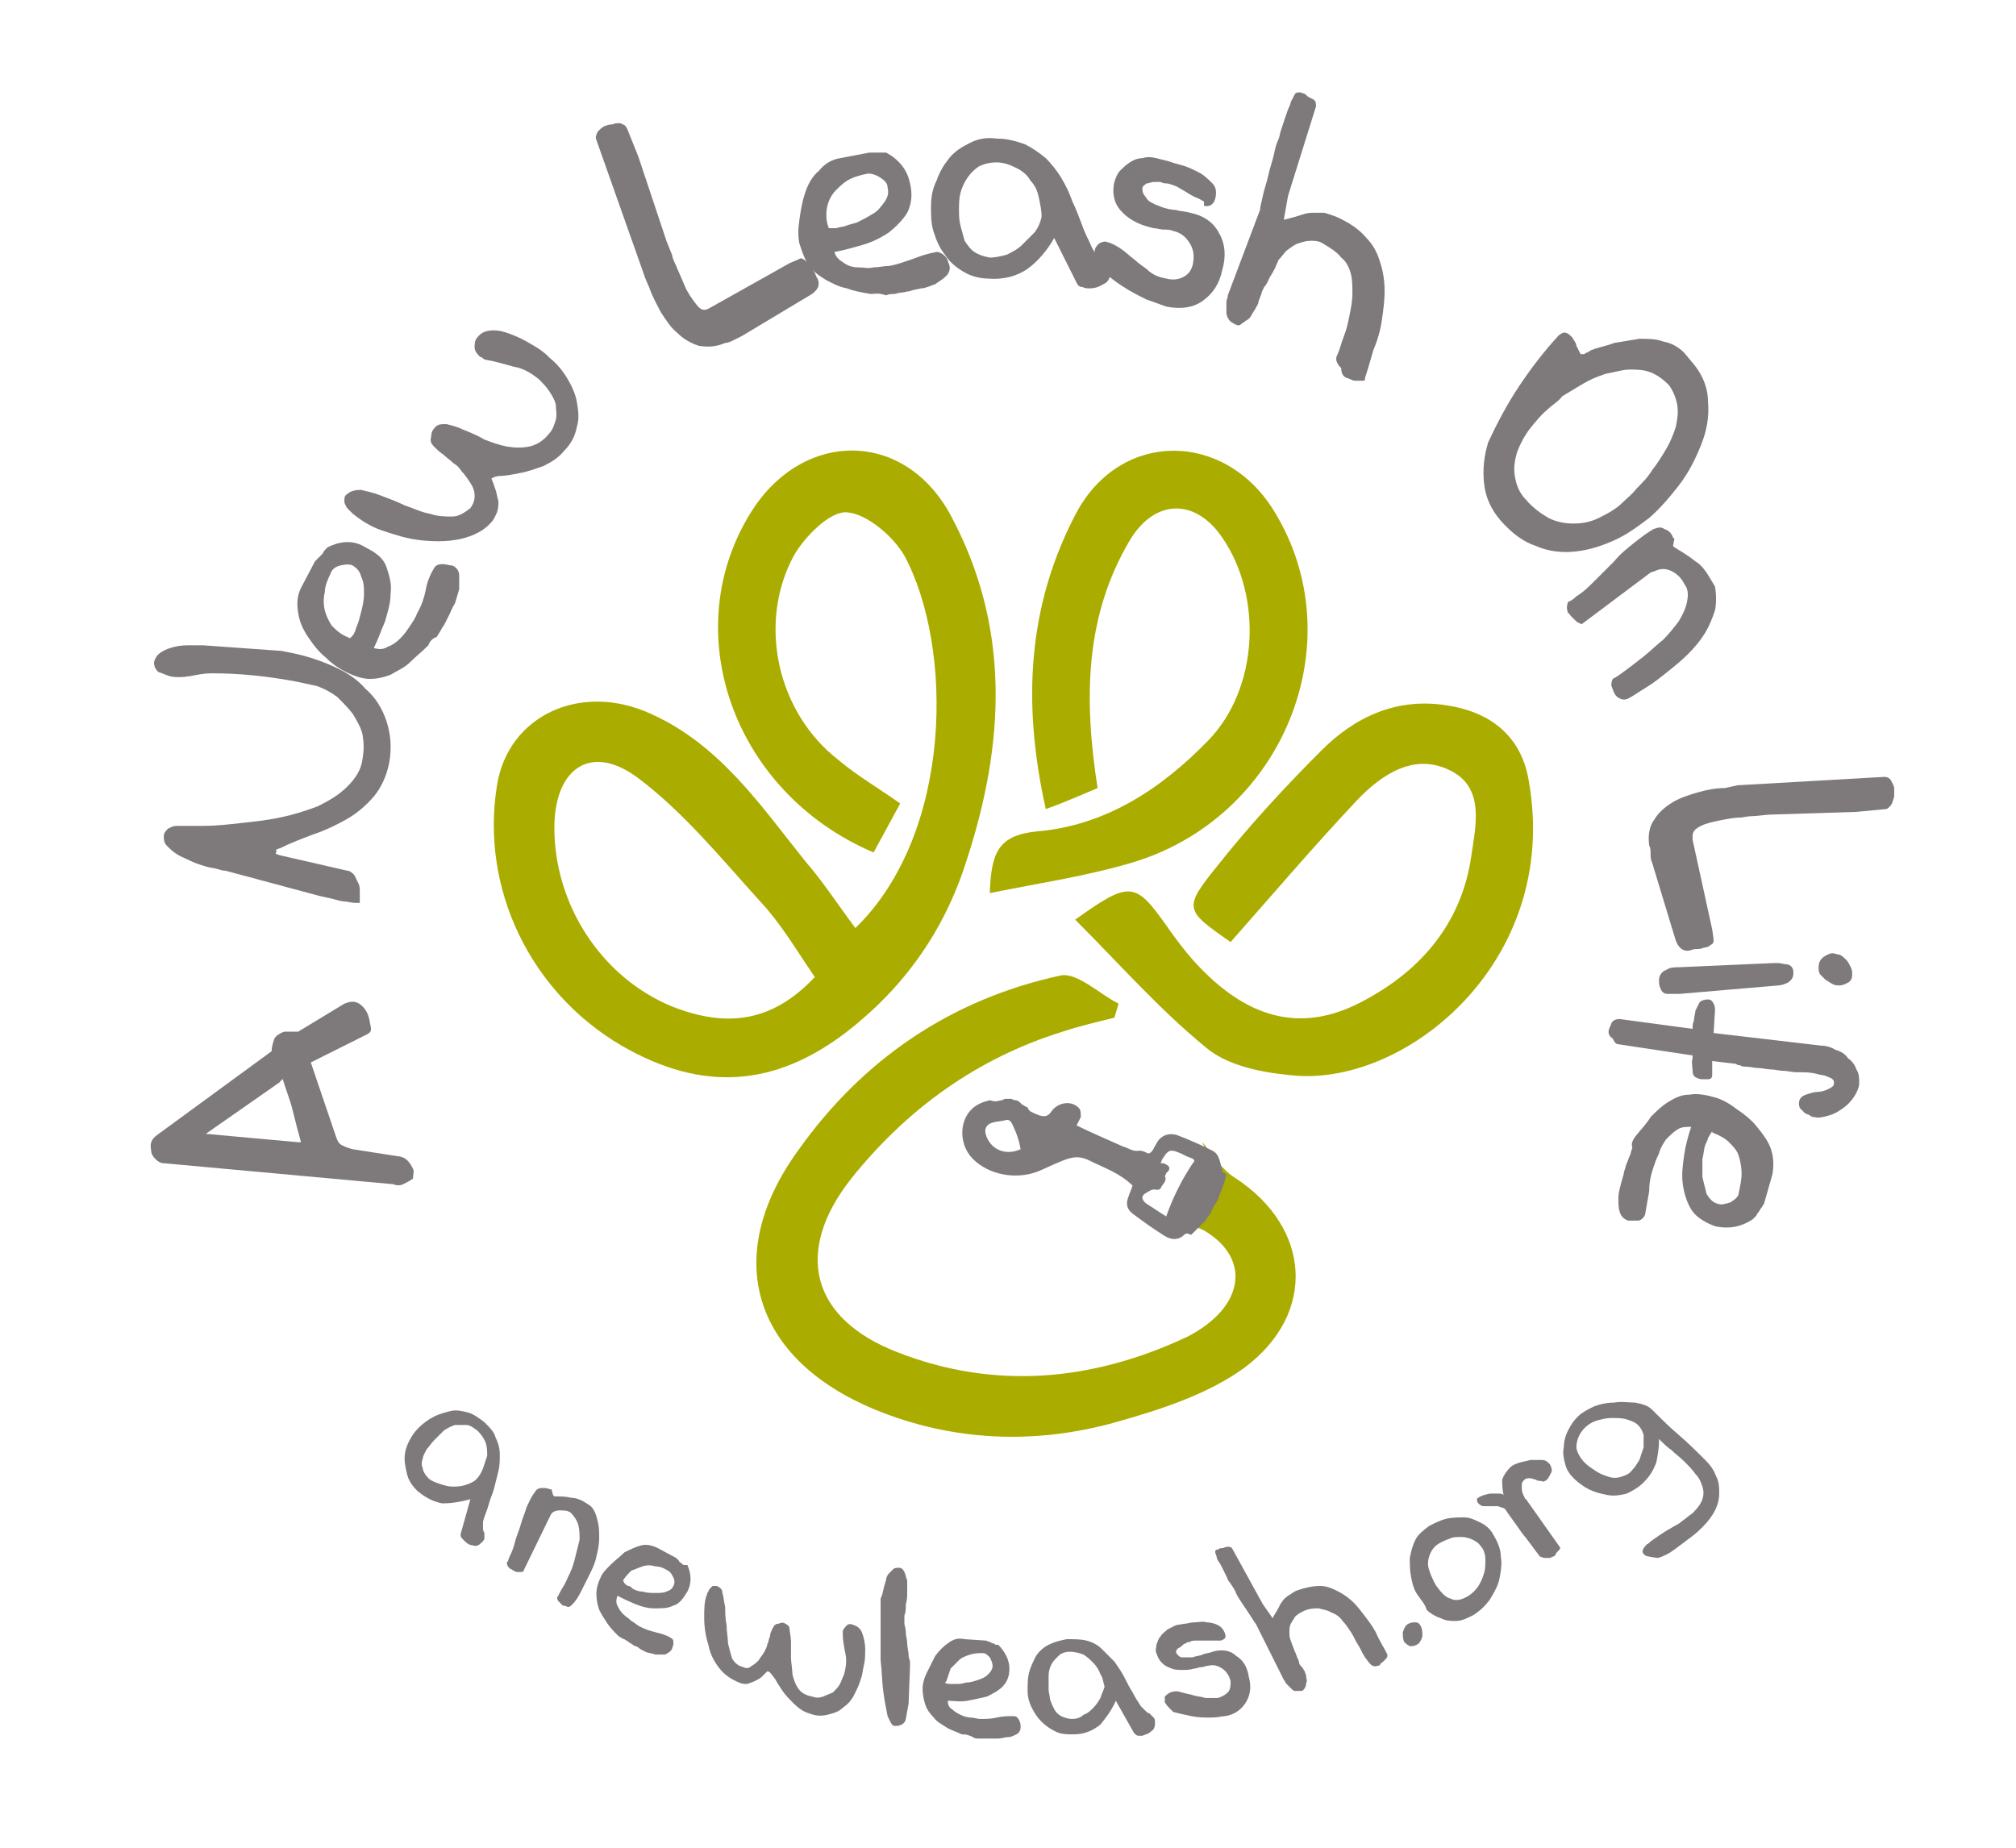
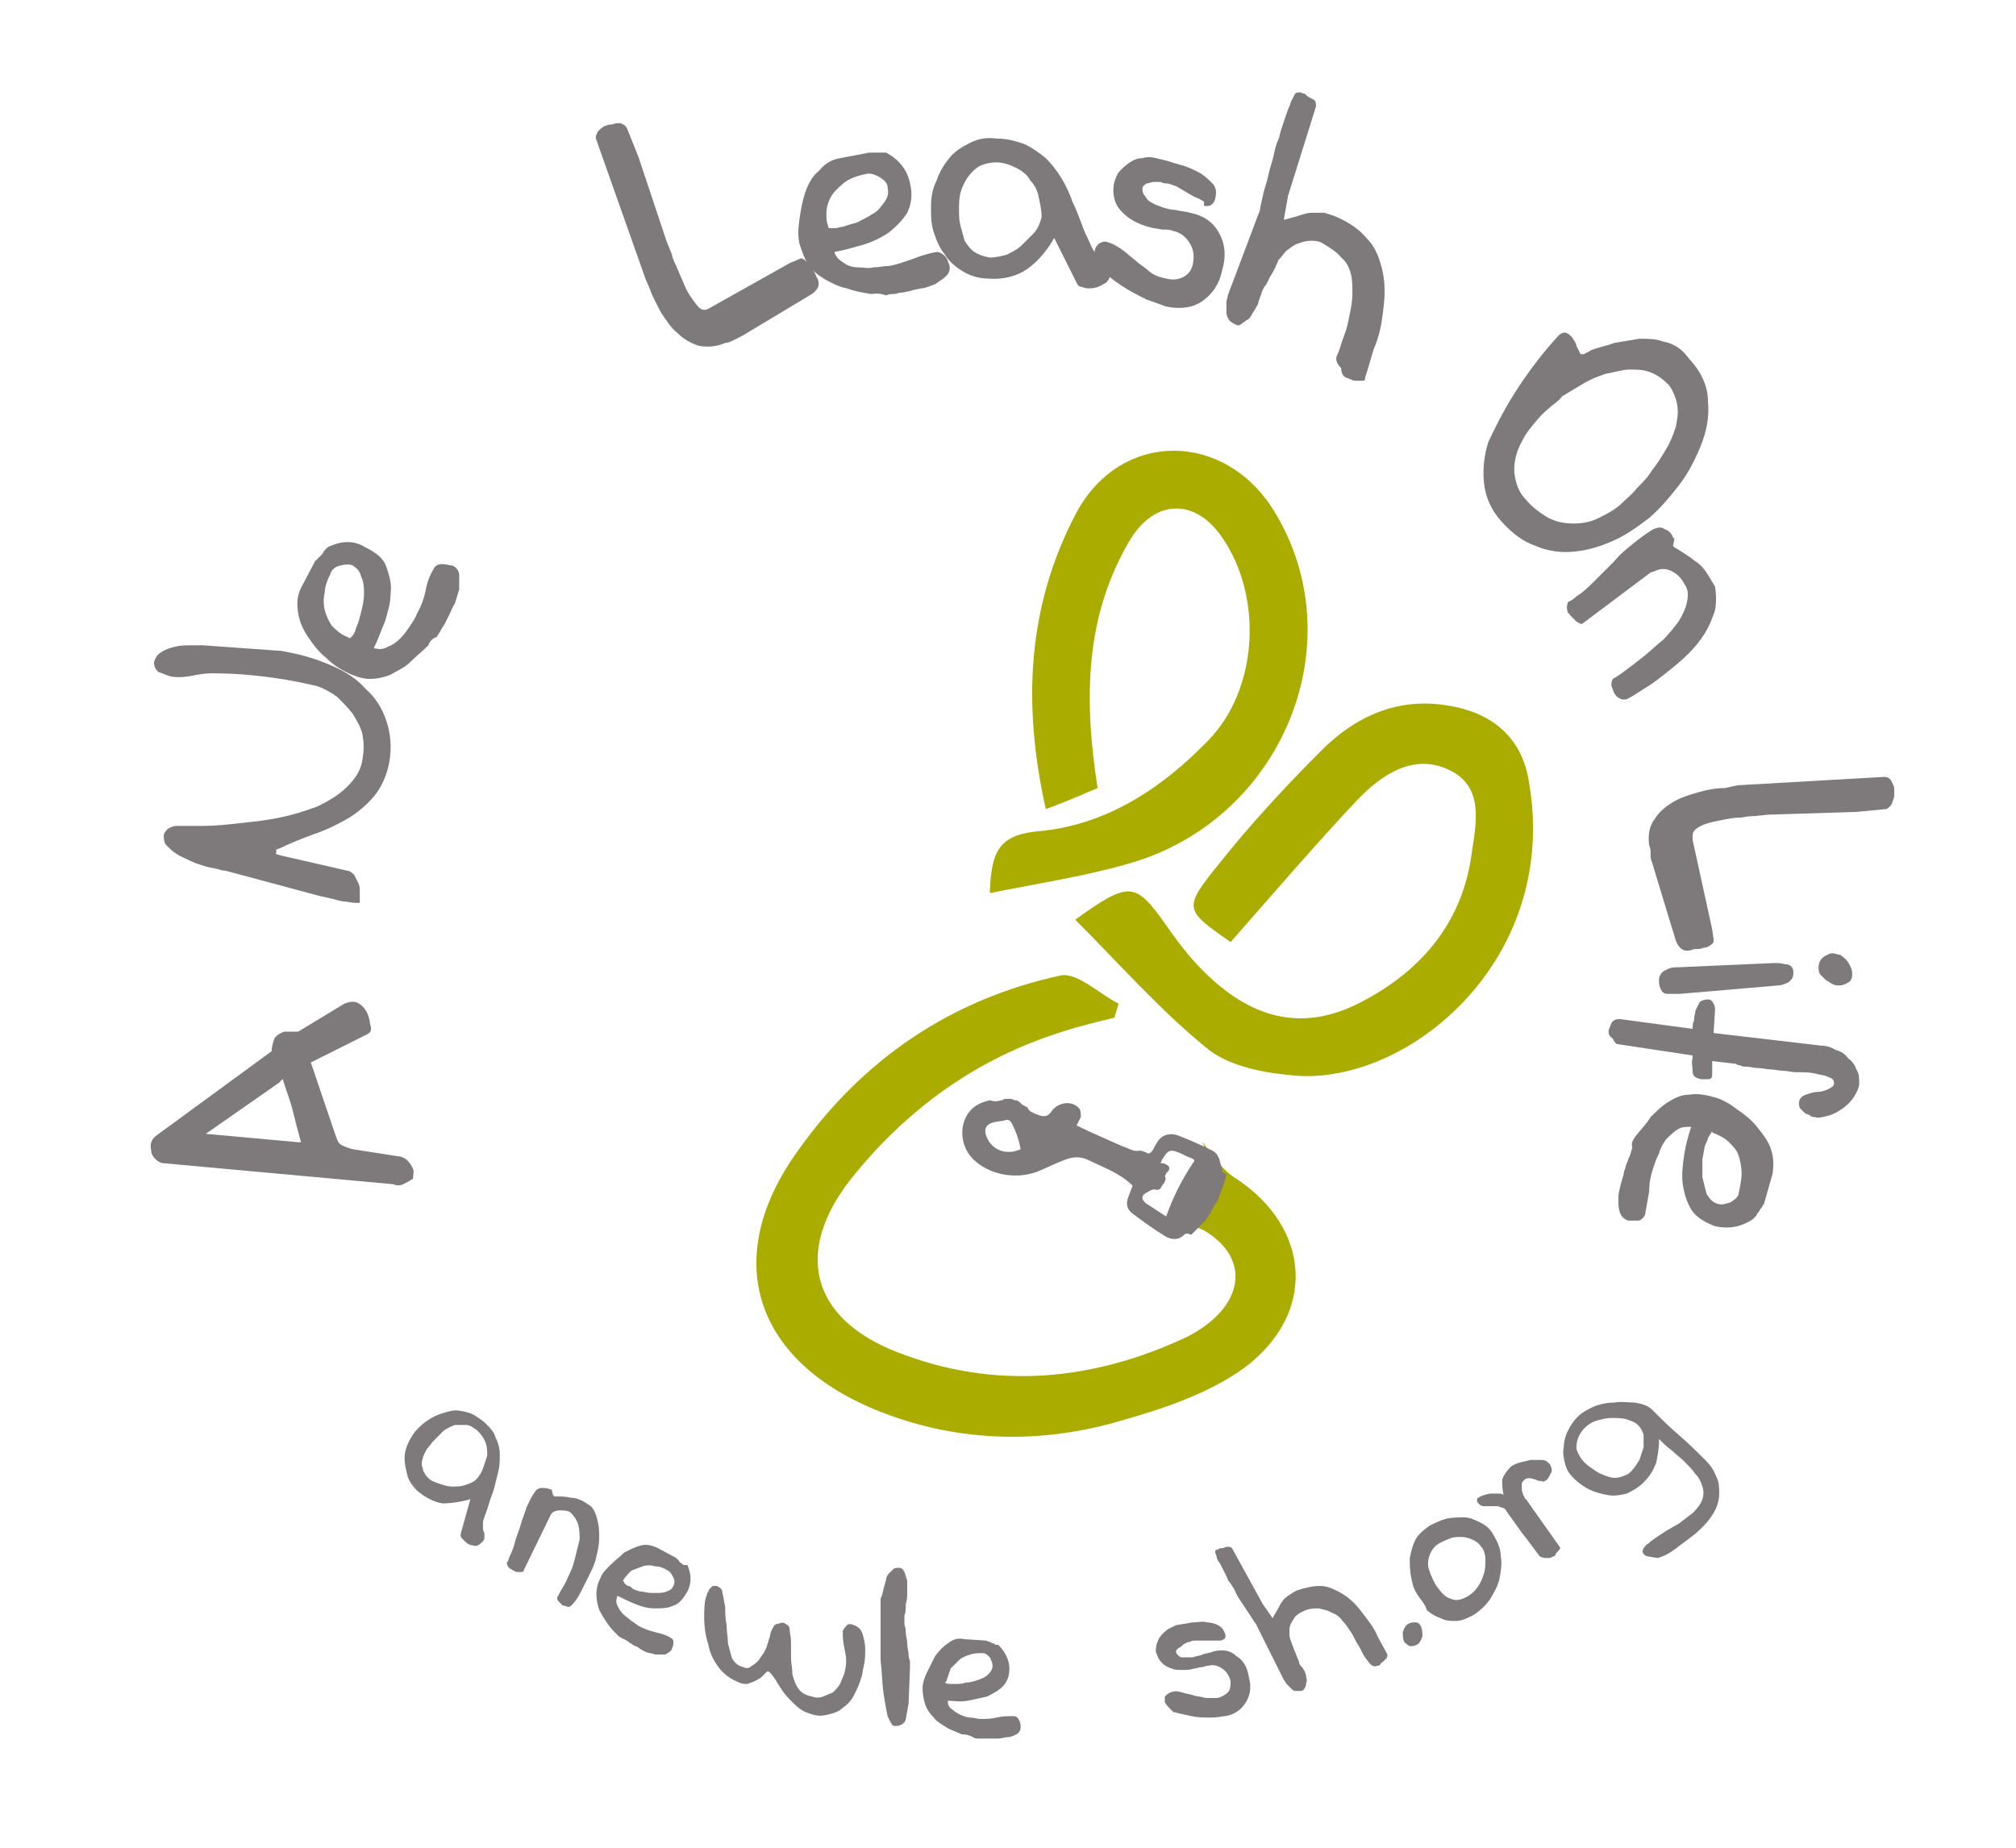
<svg xmlns="http://www.w3.org/2000/svg" version="1.1" x="0px" y="0px" viewBox="0 0 144 132" style="enable-background:new 0 0 144 132;" xml:space="preserve">
  <style type="text/css">
	.st0{fill:#AAAD00;}
	.st1{fill:#00609C;}
	.st2{opacity:0.25;}
	.st3{fill:#FFFFFF;}
	.st4{fill:#4C4A4B;}
	.st5{fill:#918D8D;}
	.st6{fill:#AAAF37;}
	.st7{opacity:0.6;fill:#E5E4E5;}
	.st8{opacity:0.7;fill:#FFFFFF;}
	.st9{clip-path:url(#SVGID_6_);}
	.st10{fill:#F4F4F4;stroke:#7E7A7C;stroke-width:0.5;stroke-miterlimit:10;}
	.st11{fill:#006496;}
	.st12{fill:#7E7A7C;stroke:#7E7A7C;stroke-miterlimit:10;}
	.st13{fill:#CD332C;}
	.st14{fill:#326699;}
	.st15{fill:#3A5A98;}
	.st16{fill:#29A7DF;}
	.st17{fill-rule:evenodd;clip-rule:evenodd;fill:#AAAD00;}
	.st18{fill:#7E797B;}
	.st19{display:none;}
	.st20{display:inline;}
	.st21{opacity:0.1;fill:#E20613;}
</style>
  <g id="Website_Design_Goes_Here">
    <g>
      <g>
        <g id="Untitled-1_1_">
          <g>
-             <path class="st17" d="M64.3,57.4c-0.7,1.3-1.3,2.4-1.9,3.5C52.3,56.6,48.3,45,53.7,36.5c3.7-5.8,10.9-5.8,14.2,0.3       c4.3,8,3.9,16.3,1.1,24.8c-1.6,5-4.5,9-8.5,12.1c-5.2,4-10.4,4.3-16.1,1c-6.5-3.8-10.1-11.2-8.9-18.6c0.8-5,6-7.4,11-5.1       c4.9,2.2,7.8,6.5,11,10.5c1.3,1.5,2.4,3.2,3.6,4.8c7-6.8,7-20.1,3.5-26.6c-0.8-1.4-2.7-3-4.1-3.1c-1.2-0.1-3,1.7-3.8,3.1       c-2.6,4.8-1.2,11.2,3.2,14.6C61.2,55.4,62.6,56.2,64.3,57.4z M58.2,69.8c-1.3-1.9-2.4-3.8-3.9-5.4c-2.8-3.1-5.5-6.4-8.7-8.8       c-3.3-2.5-5.9-0.8-6,3.3c-0.1,5.6,3.3,10.9,8.4,13C51.8,73.4,55.1,73.1,58.2,69.8z" />
            <path class="st17" d="M88.3,84.2c-1-0.6-1.7-1.7-2.4-2.6c0,0.1,0.1,0.2,0.1,0.3c0.4,2-0.1,4.1-1.2,5.7c0.4,0,0.8,0.1,1.2,0.3       c3.4,2,2.9,5.5-1.2,7.6C78,98.7,71,99.3,64.1,96.6c-6.2-2.4-7.4-7.2-3.3-12.4c4-5,9-8.6,15.1-10.5c1.2-0.4,2.5-0.7,3.7-1       c0.1-0.3,0.2-0.7,0.3-1c-1.4-0.7-3-2.3-4.2-2c-7.8,1.7-14.1,6-18.7,12.5c-5.5,7.6-3.2,14.9,5.5,18.5c5.6,2.3,11.5,2.5,17.2,0.9       c3.2-0.9,6.6-2,9.2-3.9C94.1,93.8,93.6,87.7,88.3,84.2z" />
            <path class="st17" d="M87.9,67.3c-3.3-2.3-3.4-2.4-0.9-5.5c2.3-2.9,4.8-5.6,7.4-8.2c2.4-2.4,5.4-3.8,9-3.2       c3.2,0.5,5.3,2.3,5.8,5.4c2.3,13-9,22-17.1,21c-2.1-0.2-4.5-0.7-6-2c-3.3-2.7-6.2-6-9.3-9.1c3.9-2.8,4.3-2.7,6.5,0.4       c0.9,1.3,1.9,2.6,3.1,3.7c3,2.8,6.4,3.9,10.4,2c4.5-2.2,7.6-5.7,8.3-10.7c0.3-2.1,1-4.9-1.6-6.1c-2.5-1.2-4.8,0.3-6.6,2.2       C93.8,60.5,90.9,63.9,87.9,67.3z" />
            <path class="st17" d="M78.4,56.3c-1.2,0.5-2.3,1-3.7,1.5c-1.7-7.6-1.3-14.6,2.2-21.2c3.2-5.9,10.6-5.8,14.1-0.1       c5.8,9.4,0.6,22.1-10.4,25.2c-3.1,0.9-6.4,1.4-9.9,2.1c0.1-2.9,0.6-4.1,3.3-4.4C79,59,83,56.3,86.3,52.9       c3.6-3.7,3.9-10.3,1-14.5c-1.9-2.8-4.8-2.8-6.6,0.2C77.5,44,77.4,49.9,78.4,56.3z" />
          </g>
        </g>
        <path class="st18" d="M87.2,83.2c-0.1-0.4-0.2-0.8-0.6-1c-0.8-0.4-1.7-0.8-2.5-1.1c-0.6-0.2-1.2,0-1.5,0.6     c-0.2,0.3-0.3,0.7-0.6,0.7c-0.2-0.1-0.4-0.2-0.6-0.2c-0.5,0.1-0.8-0.2-1.2-0.3c-1.1-0.5-2.3-1-3.3-1.5c0.1-0.2,0.2-0.4,0.3-0.6     c0-0.2,0-0.5-0.1-0.6c-0.5-0.6-1.5-0.5-2,0.2c-0.2,0.3-0.4,0.4-0.8,0.3c-0.3-0.1-0.5-0.2-0.7-0.3c-0.1-0.1-0.2-0.2-0.2-0.3     c-0.1,0-0.2-0.1-0.4-0.2c-0.2-0.2-0.2-0.2-0.4-0.3c-0.1,0-0.1,0-0.1,0c0,0,0,0,0,0c-0.1,0-0.2-0.1-0.3-0.1c0.1,0-0.4,0-0.3,0     c-0.1,0-0.2,0-0.3,0.1c-0.1,0-0.1,0-0.1,0c-0.3,0.1-0.5,0.1-0.8,0c-0.4,0.1-0.7,0.2-1,0.4c-1.2,0.8-1.3,2.7-0.2,3.8     c1.1,1.1,3,1.5,4.6,0.9c0.5-0.2,1.1-0.5,1.6-0.7c0.7-0.3,1.3-0.5,2.1-0.1c1,0.5,2.2,0.9,3.1,1.8c-0.1,0.3-0.2,0.5-0.3,0.8     c-0.2,0.5-0.1,0.9,0.3,1.2c0.8,0.6,1.5,1.1,2.3,1.6c0.5,0.3,1,0.3,1.4-0.1c0.1-0.1,0.3-0.1,0.4,0c0,0,0.1,0,0.1,0     c0,0,0.1-0.1,0.1-0.1c0,0,0.2-0.2,0.2-0.2c0.1-0.1,0.2-0.2,0.3-0.3c0.1-0.1,0.2-0.2,0.3-0.3c0,0,0,0,0,0c0,0,0,0,0,0     c0,0,0.1-0.1,0.1-0.1c0.1-0.2,0.3-0.4,0.4-0.6c0.1-0.2,0.2-0.5,0.4-0.7c0-0.1,0.1-0.1,0.1-0.2c0,0,0,0,0,0c0-0.1,0.1-0.2,0.1-0.3     c0.2-0.5,0.4-1,0.5-1.5c0,0,0,0,0,0c-0.1-0.1-0.2-0.1-0.3-0.2C87.3,83.4,87.2,83.3,87.2,83.2z M72.9,82.1c-1.1,0.5-2.2,0-2.5-1.1     c-0.1-0.4,0.1-0.7,0.5-0.8c0.3-0.1,0.7-0.1,1-0.2c0.2,0,0.3,0.1,0.4,0.3C72.6,80.9,72.8,81.5,72.9,82.1z M85.2,83.1     c-0.8,1.2-1.4,2.4-1.9,3.8c-0.5-0.3-0.9-0.6-1.4-0.9c-0.4-0.3-0.4-0.6,0-0.8c0.2-0.1,0.4-0.3,0.7-0.2c0.1,0,0.2,0,0.3-0.1     c0.1-0.3,0.5-0.5,0.3-0.9c0,0,0.1-0.1,0.1-0.2c0.3-0.2,0.3-0.5,0-0.6c-0.1-0.1-0.2-0.1-0.4-0.1c0.1-0.2,0.1-0.3,0.2-0.4     c0.3-0.5,0.5-0.6,1-0.4c0.3,0.1,0.6,0.3,0.9,0.4C85.3,82.8,85.4,82.9,85.2,83.1z" />
      </g>
      <g>
        <path class="st18" d="M28.8,84.6c-0.2,0.1-0.5,0.1-0.7,0l-16.4-1.5c-0.2,0-0.4-0.1-0.6-0.3c-0.2-0.2-0.3-0.4-0.3-0.6     c-0.1-0.5,0-0.8,0.4-1.1l8.2-6c0-0.3,0.1-0.6,0.2-0.9c0.1-0.2,0.4-0.4,0.7-0.5c0.1,0,0.3,0,0.4,0c0.1,0,0.3,0,0.4,0l0.2,0l3.3-2     l0.3-0.1c0.4-0.1,0.7,0,1,0.3c0.3,0.3,0.4,0.6,0.5,1c0,0.2,0.1,0.4,0.1,0.6c0,0.2-0.1,0.3-0.3,0.4l-4,2l1.8,5.3     c0.1,0.3,0.2,0.5,0.4,0.6c0.2,0.1,0.4,0.2,0.8,0.3l3.2,0.5c0.2,0,0.5,0.1,0.7,0.3c0.2,0.2,0.3,0.4,0.4,0.6c0.1,0.2,0,0.4,0,0.7     C29.2,84.4,29,84.5,28.8,84.6z M21.5,81.6c-0.2-0.7-0.4-1.5-0.6-2.3c-0.2-0.8-0.5-1.5-0.7-2.2l0,0l0,0c0,0-0.1,0-0.1,0.1     c0,0-0.1,0-0.1,0.1L14.7,81l6.6,0.6L21.5,81.6z" />
        <path class="st18" d="M19.7,61l0.3,0.1l4.8,1.1c0.2,0,0.4,0.2,0.5,0.3c0.1,0.2,0.2,0.4,0.3,0.6c0.1,0.2,0.1,0.4,0.1,0.7     c0,0.2,0,0.4,0,0.6l0,0.1l-0.1,0c0,0-0.1,0-0.2,0c-0.3,0-0.6-0.1-0.8-0.1c-0.2,0-0.5-0.1-0.9-0.2l-0.9-0.2l-6.7-1.8     c-0.1,0-0.2,0-0.5-0.1c-0.3-0.1-0.6-0.1-0.9-0.2c-0.3-0.1-0.7-0.2-1.1-0.4c-0.4-0.2-0.7-0.3-1-0.5c-0.3-0.2-0.5-0.4-0.7-0.6     c-0.2-0.2-0.2-0.5-0.2-0.7c0-0.2,0.2-0.4,0.3-0.5c0.2-0.1,0.4-0.2,0.6-0.2c0.5,0,1.2,0,2,0c0.8,0,1.7-0.1,2.6-0.2     c0.9-0.1,1.9-0.2,2.8-0.4c1-0.2,1.9-0.5,2.7-0.8c0.8-0.4,1.5-0.8,2.1-1.4s1-1.2,1.1-2c0.1-0.6,0.1-1.1,0-1.7     c-0.1-0.5-0.4-1-0.7-1.5c-0.3-0.4-0.7-0.8-1.1-1.2c-0.4-0.3-0.9-0.6-1.5-0.8l-1.4-0.3c-2.1-0.4-4.1-0.6-6.1-0.6     c-0.5,0-1,0.1-1.5,0.2c-0.6,0.1-1.1,0.1-1.5,0c-0.3-0.1-0.5-0.2-0.8-0.3c-0.2-0.2-0.3-0.4-0.3-0.7c0.1-0.3,0.2-0.5,0.5-0.7     c0.3-0.2,0.6-0.3,1-0.4c0.4-0.1,0.8-0.1,1.1-0.1c0.4,0,0.7,0,0.9,0l5.6,0.4l1,0.2c0.9,0.2,1.8,0.5,2.7,0.9     c0.9,0.4,1.7,0.9,2.3,1.6c0.7,0.6,1.2,1.4,1.5,2.3c0.3,0.9,0.4,1.9,0.2,3c-0.2,1-0.6,1.8-1.1,2.4s-1.2,1.2-1.9,1.6     c-0.7,0.4-1.5,0.8-2.4,1.1c-0.8,0.3-1.6,0.6-2.4,1c-0.1,0-0.2,0.1-0.3,0.1C19.8,60.8,19.7,60.9,19.7,61L19.7,61z" />
        <path class="st18" d="M30.6,46.1c-0.4,0.4-0.9,0.8-1.3,1.2c-0.4,0.4-0.9,0.6-1.4,0.9c-0.5,0.2-1,0.3-1.5,0.3     c-0.5,0-1.1-0.2-1.7-0.5c-0.4-0.2-0.9-0.5-1.4-1c-0.5-0.4-0.9-0.9-1.3-1.5c-0.4-0.6-0.6-1.1-0.7-1.7c-0.1-0.6-0.1-1.2,0.2-1.8     l1-1.9c0.1-0.1,0.2-0.2,0.3-0.3c0.1-0.1,0.2-0.2,0.2-0.2c0.1-0.1,0.1-0.2,0.2-0.3c0,0,0,0,0.1-0.1c0,0,0.1-0.1,0.1-0.1     c1-0.5,1.9-0.5,2.7,0c0.8,0.4,1.3,0.8,1.5,1.4c0.2,0.6,0.4,1.2,0.3,1.9c0,0.7-0.2,1.3-0.4,2c-0.3,0.7-0.5,1.3-0.8,1.9     c0.4,0.1,0.7,0.1,1-0.1c0.3-0.1,0.6-0.3,0.9-0.6c0.3-0.3,0.5-0.6,0.7-0.9c0.2-0.3,0.4-0.6,0.5-0.9c0.3-0.5,0.5-1.1,0.6-1.6     c0.1-0.6,0.3-1.1,0.6-1.6c0.1-0.2,0.3-0.3,0.6-0.3c0.3,0,0.5,0.1,0.7,0.1c0.3,0.1,0.5,0.4,0.5,0.7c0,0.3,0,0.6,0,1     c-0.1,0.3-0.2,0.7-0.3,1c-0.2,0.3-0.3,0.6-0.4,0.8c-0.1,0.2-0.2,0.4-0.3,0.6c-0.1,0.2-0.2,0.3-0.3,0.5c-0.1,0.2-0.2,0.3-0.3,0.5     C30.9,45.6,30.7,45.8,30.6,46.1z M25,45.6c0.2-0.2,0.3-0.3,0.3-0.4c0.1-0.1,0.1-0.3,0.2-0.5c0.1-0.2,0.2-0.6,0.3-1     c0.1-0.4,0.2-0.8,0.2-1.3c0-0.4,0-0.8-0.2-1.2c-0.1-0.4-0.3-0.6-0.6-0.8c-0.2-0.1-0.5-0.1-0.9,0c-0.4,0.1-0.6,0.3-0.7,0.6     c-0.2,0.4-0.4,0.9-0.4,1.3c-0.1,0.4-0.1,0.9,0,1.3c0.1,0.4,0.3,0.8,0.5,1.1c0.3,0.3,0.6,0.6,1.1,0.8L25,45.6z" />
-         <path class="st18" d="M35.1,34.2c0.1,0.2,0.2,0.5,0.3,0.8c0.1,0.3,0.1,0.5,0.2,0.8c0,0.3,0,0.5-0.1,0.8c-0.1,0.2-0.2,0.5-0.4,0.7     c-0.5,0.6-1.3,1-2.2,1.2c-0.9,0.2-1.8,0.2-2.8,0.1c-1-0.1-1.9-0.4-2.8-0.7c-0.9-0.3-1.6-0.8-2.1-1.2c-0.1-0.1-0.2-0.2-0.3-0.3     c-0.1-0.1-0.2-0.2-0.2-0.3c-0.1-0.1-0.1-0.2-0.1-0.4c0-0.1,0-0.3,0.2-0.4c0.2-0.2,0.5-0.3,1-0.3c0.4,0.1,0.9,0.2,1.4,0.4     c0.5,0.2,1.1,0.4,1.7,0.7c0.6,0.2,1.2,0.5,1.8,0.6c0.6,0.2,1.1,0.2,1.6,0.2c0.5,0,0.9-0.3,1.3-0.6c0.2-0.3,0.3-0.5,0.3-0.9     c0-0.3-0.1-0.6-0.3-0.9c-0.2-0.3-0.4-0.6-0.6-0.8c-0.2-0.3-0.4-0.5-0.6-0.6c-0.2-0.2-0.5-0.4-0.7-0.6c-0.3-0.2-0.5-0.4-0.7-0.6     c-0.2-0.2-0.3-0.4-0.2-0.7c0-0.3,0.1-0.5,0.3-0.7c0.2-0.2,0.4-0.2,0.8-0.2c0.4,0.1,0.8,0.2,1.2,0.4c0.5,0.2,1,0.4,1.5,0.7     c0.5,0.2,1.1,0.4,1.6,0.5c0.6,0.1,1.1,0.1,1.6,0c0.5-0.1,1-0.4,1.4-0.9c0.3-0.3,0.4-0.7,0.5-1c0.1-0.4,0-0.7,0-1.1     c-0.1-0.4-0.3-0.7-0.5-1c-0.2-0.3-0.5-0.6-0.7-0.8c-0.5-0.4-1.1-0.8-1.8-0.9c-0.7-0.2-1.4-0.4-2-0.5c-0.1,0-0.2-0.1-0.2-0.1     c0,0-0.1-0.1-0.2-0.1c-0.2-0.2-0.4-0.4-0.4-0.7c0-0.2,0-0.5,0.2-0.7c0.3-0.4,0.7-0.5,1.2-0.5c0.5,0,1,0.2,1.5,0.4     c0.5,0.2,1,0.5,1.5,0.8c0.5,0.3,0.8,0.6,1,0.8c0.5,0.4,0.9,0.9,1.2,1.4c0.3,0.5,0.6,1.1,0.7,1.7c0.1,0.6,0.2,1.2,0,1.8     c-0.1,0.6-0.4,1.2-0.9,1.7c-0.4,0.5-0.9,0.8-1.5,1.1c-0.6,0.2-1.1,0.4-1.7,0.5c-0.5,0.1-1,0.2-1.4,0.2     C35.5,34,35.2,34.1,35.1,34.2L35.1,34.2z" />
        <path class="st18" d="M46.1,19.9l-3.5-9.9c-0.1-0.2,0-0.4,0.1-0.6C42.9,9.2,43,9.1,43.2,9c0.1,0,0.2-0.1,0.4-0.1     c0.2,0,0.3-0.1,0.5-0.1c0.2,0,0.3,0,0.4,0.1c0.1,0,0.2,0.1,0.3,0.3l0.8,2l2,6l0.4,1c0,0.1,0.1,0.4,0.3,0.8     c0.2,0.5,0.4,0.9,0.6,1.4c0.2,0.5,0.5,0.9,0.8,1.3c0.3,0.4,0.5,0.5,0.8,0.4l0.2-0.1l5.7-3.2l0.7-0.3c0.1-0.1,0.3,0,0.4,0.1     c0.1,0.1,0.3,0.2,0.4,0.4c0.1,0.2,0.2,0.3,0.3,0.5c0.1,0.2,0.1,0.3,0.2,0.4c0.2,0.5,0,0.8-0.4,1.1L53,24     c-0.2,0.1-0.4,0.2-0.6,0.3c-0.2,0.1-0.4,0.2-0.6,0.2c-0.7,0.3-1.3,0.3-1.9,0.2c-0.6-0.2-1.1-0.5-1.5-0.9     c-0.5-0.4-0.8-0.9-1.2-1.5c-0.3-0.6-0.6-1.1-0.8-1.7L46.1,19.9z" />
        <path class="st18" d="M62.2,21c-0.6-0.1-1.2-0.2-1.7-0.4c-0.6-0.1-1.1-0.4-1.5-0.6c-0.5-0.3-0.9-0.6-1.2-1     c-0.3-0.4-0.5-1-0.7-1.6c-0.1-0.5-0.1-1,0-1.7c0.1-0.7,0.2-1.3,0.4-1.9c0.2-0.6,0.5-1.2,1-1.6c0.4-0.5,0.9-0.8,1.5-0.9l2.1-0.4     c0.1,0,0.3,0,0.4,0c0.1,0,0.2,0,0.3,0c0.1,0,0.2,0,0.3,0c0,0,0.1,0,0.1,0c0.1,0,0.1,0,0.1,0c0.9,0.5,1.5,1.2,1.7,2.2     c0.2,0.8,0.1,1.5-0.2,2.1c-0.3,0.5-0.8,1-1.3,1.4c-0.6,0.4-1.2,0.7-1.9,0.9c-0.7,0.2-1.4,0.4-2,0.5c0.1,0.4,0.4,0.6,0.7,0.8     c0.3,0.2,0.6,0.3,1,0.3c0.4,0,0.7,0.1,1.1,0c0.4,0,0.7-0.1,1.1-0.1c0.6-0.1,1.1-0.3,1.7-0.5c0.5-0.2,1.1-0.4,1.7-0.5     c0.2,0,0.4,0.1,0.6,0.3c0.2,0.2,0.2,0.4,0.3,0.6c0.1,0.3,0,0.6-0.2,0.8c-0.2,0.2-0.5,0.4-0.8,0.6c-0.3,0.1-0.7,0.3-1,0.3     c-0.4,0.1-0.6,0.1-0.8,0.2c-0.2,0-0.4,0.1-0.6,0.1c-0.2,0-0.4,0.1-0.5,0.1c-0.2,0-0.4,0-0.6,0.1C62.7,20.9,62.5,21,62.2,21z      M59.2,16.3c0.2,0,0.4,0,0.5,0c0.1,0,0.3-0.1,0.5-0.1c0.3-0.1,0.6-0.2,1-0.3c0.4-0.2,0.8-0.4,1.1-0.6c0.4-0.2,0.6-0.5,0.9-0.9     c0.2-0.3,0.3-0.6,0.2-1c0-0.3-0.2-0.5-0.5-0.7c-0.3-0.2-0.6-0.3-0.9-0.3c-0.5,0.1-0.9,0.2-1.3,0.4c-0.4,0.2-0.7,0.5-1,0.8     c-0.3,0.3-0.5,0.7-0.6,1.1c-0.1,0.4-0.1,0.9,0,1.3L59.2,16.3z" />
        <path class="st18" d="M75.3,17c-0.5,0.9-1.2,1.7-1.9,2.2c-0.7,0.5-1.7,0.8-2.8,0.7c-0.7,0-1.3-0.2-1.8-0.5     c-0.5-0.3-1-0.7-1.3-1.2c-0.4-0.5-0.6-1-0.8-1.6c-0.2-0.6-0.2-1.2-0.2-1.8c0-0.7,0.1-1.3,0.4-1.9c0.2-0.6,0.5-1.1,0.9-1.6     c0.4-0.5,0.9-0.8,1.5-1.1c0.6-0.3,1.2-0.4,1.9-0.3c0.8,0,1.4,0.2,2,0.4c0.6,0.3,1,0.6,1.5,1c0.4,0.4,0.8,0.9,1.1,1.4     c0.3,0.5,0.6,1.1,0.8,1.7c0.3,0.6,0.5,1.2,0.7,1.7c0.2,0.6,0.5,1.1,0.7,1.6c0.1,0.2,0.2,0.3,0.4,0.5c0.1,0.1,0.3,0.3,0.4,0.4     c0.1,0.1,0.3,0.3,0.4,0.4c0.1,0.2,0.1,0.3,0.1,0.5c0,0.4-0.2,0.7-0.5,0.8c-0.3,0.2-0.6,0.3-1,0.3c-0.1,0-0.3,0-0.5-0.1     c-0.2,0-0.3-0.1-0.4-0.3L75.3,17L75.3,17z M68.5,15c0,0.3,0,0.7,0.1,1.1c0.1,0.4,0.2,0.7,0.3,1.1c0.2,0.3,0.4,0.6,0.7,0.8     c0.3,0.2,0.6,0.3,1.1,0.4c0.4,0,0.8-0.1,1.2-0.2c0.4-0.2,0.8-0.4,1.1-0.7c0.3-0.3,0.6-0.6,0.9-0.9c0.3-0.4,0.4-0.7,0.5-1.1     c0-0.5-0.1-0.9-0.2-1.4c-0.1-0.5-0.3-0.9-0.6-1.2c-0.2-0.4-0.6-0.7-1-0.9c-0.4-0.2-0.9-0.4-1.4-0.4c-0.5,0-0.9,0.1-1.3,0.3     c-0.3,0.2-0.6,0.5-0.8,0.8c-0.2,0.3-0.4,0.7-0.5,1.1C68.5,14.2,68.5,14.6,68.5,15z" />
        <path class="st18" d="M78.2,17.9c0-0.2,0.2-0.4,0.3-0.5c0.2-0.1,0.4-0.2,0.6-0.1c0.4,0.1,0.7,0.3,1,0.5c0.3,0.2,0.6,0.5,1,0.8     c0.3,0.3,0.7,0.5,1,0.8c0.4,0.3,0.7,0.4,1.2,0.5c0.4,0.1,0.8,0.1,1.2-0.1c0.4-0.2,0.6-0.5,0.7-0.9c0.1-0.5,0.1-1-0.2-1.5     c-0.3-0.5-0.7-0.8-1.2-0.9c-0.2-0.1-0.5-0.1-0.7-0.1c-0.2,0-0.5-0.1-0.7-0.1c-0.4-0.1-0.8-0.2-1.2-0.4c-0.4-0.2-0.7-0.4-1-0.7     c-0.3-0.3-0.5-0.6-0.6-1c-0.1-0.4-0.1-0.8,0-1.2c0.1-0.3,0.2-0.6,0.4-0.8c0.2-0.2,0.4-0.4,0.7-0.6c0.3-0.2,0.6-0.3,0.9-0.3     c0.3-0.1,0.6-0.1,1,0l0.8,0.2c0.3,0.1,0.6,0.2,1,0.3c0.4,0.1,0.8,0.3,1.2,0.5c0.4,0.2,0.7,0.5,1,0.8c0.3,0.3,0.3,0.7,0.2,1.1     c-0.1,0.4-0.4,0.6-0.8,0.5L86,14.4c-0.2-0.1-0.3-0.2-0.6-0.3c-0.2-0.1-0.4-0.2-0.7-0.4c-0.2-0.1-0.5-0.3-0.7-0.4     c-0.3-0.1-0.5-0.2-0.7-0.2c-0.1,0-0.2,0-0.4-0.1c-0.2,0-0.4,0-0.5,0c-0.2,0-0.3,0.1-0.5,0.1c-0.1,0.1-0.2,0.1-0.3,0.3     c0,0.2,0,0.3,0.1,0.5c0.1,0.1,0.2,0.3,0.3,0.4c0.1,0.1,0.3,0.2,0.5,0.3c0.2,0.1,0.3,0.1,0.5,0.2c0.3,0.1,0.7,0.2,1,0.2     c0.3,0.1,0.7,0.1,1,0.2c1,0.2,1.7,0.7,2.1,1.5c0.4,0.7,0.5,1.6,0.2,2.6c-0.2,1-0.7,1.7-1.4,2.2c-0.7,0.5-1.6,0.6-2.6,0.4     c-0.3-0.1-0.8-0.3-1.4-0.5c-0.6-0.3-1.2-0.6-1.8-1c-0.6-0.4-1.1-0.8-1.5-1.2C78.3,18.6,78.2,18.2,78.2,17.9z" />
        <path class="st18" d="M95.5,25.4c0.2-0.4,0.3-0.9,0.5-1.4c0.2-0.5,0.3-1,0.4-1.5c0.1-0.5,0.2-1,0.2-1.5c0-0.5,0-1-0.1-1.4     c-0.1-0.4-0.3-0.9-0.7-1.2c-0.3-0.4-0.8-0.7-1.3-1c-0.3-0.2-0.6-0.2-0.9-0.2c-0.3,0-0.6,0.1-0.9,0.2c-0.3,0.1-0.5,0.3-0.8,0.5     c-0.2,0.2-0.4,0.5-0.6,0.7c0,0.1-0.1,0.2-0.2,0.5c-0.1,0.2-0.2,0.4-0.4,0.7c-0.1,0.2-0.2,0.5-0.4,0.7c-0.1,0.2-0.2,0.4-0.2,0.5     l0,0c-0.1,0.2-0.1,0.3-0.2,0.5c0,0.2-0.1,0.3-0.2,0.5c-0.1,0.2-0.2,0.3-0.3,0.5c-0.1,0.2-0.2,0.3-0.4,0.4     c-0.1,0.1-0.3,0.2-0.4,0.3c-0.2,0.1-0.3,0-0.5-0.1c-0.2-0.1-0.3-0.2-0.4-0.4c-0.1-0.2-0.1-0.3-0.1-0.5c0-0.2,0-0.4,0-0.6     c0-0.2,0.1-0.3,0.1-0.5L90,15c0-0.2,0.1-0.5,0.2-1c0.1-0.5,0.3-1,0.4-1.5c0.1-0.5,0.3-1,0.4-1.5c0.1-0.5,0.2-0.8,0.3-1     c0.1-0.2,0.1-0.4,0.2-0.7c0.1-0.3,0.2-0.6,0.3-0.9c0.1-0.3,0.2-0.6,0.3-0.8c0.1-0.2,0.1-0.4,0.2-0.5l0.2-0.4     c0.1-0.1,0.2-0.1,0.4-0.1c0.2,0.1,0.4,0.1,0.4,0.2c0.1,0.1,0.3,0.2,0.5,0.3c0.2,0.1,0.2,0.3,0.2,0.5l-2,6.4l-0.3,1.7     c0.4-0.1,0.8-0.2,1.1-0.3c0.3-0.1,0.6-0.2,0.9-0.2c0.3,0,0.6,0,0.9,0c0.3,0.1,0.7,0.2,1.1,0.4c0.8,0.4,1.4,0.8,1.9,1.4     c0.5,0.5,0.8,1.1,1,1.8c0.2,0.6,0.3,1.3,0.3,2c0,0.7-0.1,1.4-0.2,2.1c-0.1,0.7-0.3,1.4-0.6,2.1c-0.2,0.7-0.4,1.4-0.6,2l0,0.1     c0,0.1-0.1,0.1-0.2,0.1c-0.1,0-0.3,0-0.4,0c-0.1,0-0.3,0-0.4-0.1c-0.1,0-0.2-0.1-0.3-0.1c-0.3-0.1-0.4-0.4-0.4-0.7     C95.4,25.9,95.4,25.6,95.5,25.4z" />
        <path class="st18" d="M106.3,31.6c0.7-1.5,1.4-2.8,2.2-4c0.8-1.2,1.7-2.4,2.8-3.6l0.1-0.1c0.2-0.1,0.3-0.2,0.5-0.1     c0.1,0,0.3,0.2,0.4,0.3c0.1,0.2,0.3,0.4,0.3,0.6c0.1,0.2,0.2,0.4,0.3,0.6c0,0,0.1,0,0.2,0c0.1,0,0.2-0.1,0.2-0.1     c0.1,0,0.2-0.1,0.2-0.1c0.1,0,0.1-0.1,0.2-0.1c0.5-0.2,1.1-0.3,1.6-0.5c0.6-0.1,1.2-0.2,1.8-0.3c0.6,0,1.2,0,1.7,0.2     c0.6,0.1,1.1,0.4,1.5,0.8l0.5,0.6c0.8,0.9,1.2,1.9,1.2,2.9c0.1,1.1-0.1,2.1-0.5,3.1c-0.4,1-0.9,2-1.6,2.9     c-0.7,0.9-1.4,1.7-2.1,2.3c-0.8,0.6-1.6,1.2-2.5,1.6c-0.9,0.4-1.8,0.7-2.8,0.8c-0.9,0.1-1.9,0-2.8-0.4c-0.9-0.3-1.7-0.9-2.5-1.8     c-0.7-0.8-1.1-1.7-1.2-2.7C105.9,33.5,106,32.6,106.3,31.6z M110.6,29.2c-0.5,0.4-0.9,0.9-1.3,1.4c-0.4,0.5-0.7,1.1-0.9,1.6     c-0.2,0.6-0.3,1.2-0.2,1.8c0.1,0.6,0.3,1.2,0.8,1.7c0.5,0.6,1.1,1,1.6,1.3c0.6,0.3,1.2,0.4,1.8,0.4c0.6,0,1.2-0.1,1.8-0.4     c0.6-0.3,1.2-0.6,1.7-1.1c0.3-0.3,0.7-0.6,1-1c0.4-0.4,0.8-0.8,1.1-1.3c0.4-0.5,0.7-1,1-1.5c0.3-0.5,0.5-1,0.7-1.6     c0.1-0.5,0.2-1,0.1-1.6c-0.1-0.5-0.3-1-0.6-1.4c-0.4-0.4-0.8-0.7-1.3-0.9c-0.5-0.2-1-0.2-1.5-0.2c-0.5,0-1.1,0.2-1.7,0.3     c-0.6,0.2-1.1,0.4-1.6,0.7c-0.5,0.3-1,0.6-1.5,0.9C111.3,28.7,110.9,28.9,110.6,29.2z" />
        <path class="st18" d="M112.6,42.6c0.5-0.3,0.9-0.7,1.4-1.2c0.4-0.4,0.9-0.9,1.3-1.3c0.4-0.5,0.9-0.9,1.4-1.3     c0.5-0.4,0.9-0.7,1.4-1c0.3-0.1,0.5-0.2,0.8,0c0.3,0.1,0.5,0.3,0.6,0.6l0.1,0.1l-0.1,0.5l0.1,0.1c0.5,0.3,1,0.6,1.5,1     c0.5,0.3,0.8,0.8,1.1,1.3l0.3,0.5c0.1,0.6,0.1,1.2,0,1.7c-0.2,0.6-0.4,1.1-0.7,1.6c-0.3,0.5-0.7,1-1.2,1.5     c-0.5,0.5-1,0.9-1.5,1.3c-0.5,0.4-1,0.8-1.5,1.1c-0.5,0.3-0.9,0.6-1.3,0.8c-0.2,0.1-0.4,0.1-0.6,0c-0.2-0.1-0.3-0.2-0.4-0.4     c-0.1-0.2-0.1-0.3-0.2-0.5c0-0.2,0-0.3,0.1-0.5c0.2-0.1,0.5-0.3,0.9-0.6c0.4-0.3,0.8-0.6,1.3-1c0.5-0.4,0.9-0.8,1.4-1.2     c0.4-0.4,0.8-0.9,1.1-1.3c0.3-0.5,0.5-0.9,0.6-1.4c0.1-0.5,0.1-0.9-0.2-1.3c-0.2-0.4-0.5-0.7-0.9-0.9c-0.4-0.2-0.8-0.2-1.2,0     l-0.3,0.1l-4.8,3.6c-0.1,0.1-0.2,0.1-0.3,0c-0.1,0-0.2-0.1-0.3-0.2c-0.1-0.1-0.2-0.2-0.3-0.3c-0.1-0.1-0.1-0.2-0.2-0.2     c-0.1-0.3-0.1-0.5,0-0.8C112.3,42.9,112.5,42.7,112.6,42.6z" />
        <path class="st18" d="M124.1,56.1l10.5-0.6c0.2,0,0.4,0.1,0.5,0.3c0.1,0.2,0.2,0.4,0.2,0.5c0,0.1,0,0.2,0,0.4     c0,0.2,0,0.3-0.1,0.5c0,0.1-0.1,0.3-0.2,0.4c-0.1,0.1-0.2,0.2-0.3,0.2l-2.1,0.2l-6.3,0.2l-1,0.1c-0.1,0-0.4,0-0.9,0.1     c-0.5,0-1,0.1-1.5,0.2c-0.5,0.1-1,0.2-1.4,0.4c-0.4,0.2-0.6,0.4-0.6,0.7l0,0.3l1.4,6.4l0.1,0.7c0,0.2,0,0.3-0.2,0.4     c-0.1,0.1-0.3,0.2-0.5,0.2c-0.2,0.1-0.4,0.1-0.6,0.1c-0.2,0-0.3,0.1-0.4,0.1c-0.5,0.1-0.8-0.2-1-0.7l-1.7-5.6     c-0.1-0.2-0.1-0.4-0.1-0.6c0-0.2,0-0.4-0.1-0.6c-0.1-0.7,0-1.4,0.4-1.9c0.3-0.5,0.8-0.9,1.3-1.2c0.5-0.3,1.1-0.5,1.8-0.7     c0.7-0.2,1.3-0.3,1.9-0.3L124.1,56.1z" />
        <path class="st18" d="M126.7,68.8l0.3,0c0.2,0,0.5,0.1,0.7,0.1c0.3,0.1,0.4,0.3,0.4,0.6c0,0.3-0.1,0.5-0.4,0.7     c-0.2,0.1-0.5,0.2-0.7,0.2l-7,0.6l-0.9,0c-0.2,0-0.4-0.1-0.5-0.4c-0.1-0.2-0.1-0.4-0.1-0.6c0-0.3,0.2-0.6,0.5-0.7     c0.3-0.2,0.6-0.2,0.9-0.2L126.7,68.8z M130.9,68.1c0.2,0,0.3,0.1,0.5,0.1c0.2,0.1,0.3,0.2,0.5,0.4c0.1,0.1,0.2,0.3,0.3,0.5     c0.1,0.2,0.1,0.4,0.1,0.5c0,0.3-0.1,0.5-0.3,0.6c-0.2,0.1-0.4,0.2-0.6,0.2c-0.2,0-0.3,0-0.5-0.1c-0.2-0.1-0.3-0.2-0.5-0.3     c-0.1-0.1-0.3-0.3-0.4-0.4c-0.1-0.2-0.1-0.3-0.1-0.5c0-0.3,0.1-0.5,0.3-0.7C130.5,68.2,130.7,68.1,130.9,68.1z" />
        <path class="st18" d="M114.9,73.7c0-0.2,0.1-0.3,0.2-0.6c0.1-0.2,0.3-0.3,0.6-0.3l5.2,0.7c0-0.2,0-0.4,0.1-0.6     c0-0.3,0.1-0.5,0.1-0.7c0.1-0.2,0.2-0.4,0.3-0.6c0.1-0.1,0.3-0.2,0.6-0.2c0.2,0,0.3,0.1,0.4,0.3c0.1,0.2,0.1,0.3,0.1,0.5     l-0.1,1.6l7.7,0.9c0.3,0,0.7,0.1,1,0.3c0.4,0.1,0.7,0.3,0.9,0.6c0.3,0.2,0.5,0.5,0.6,0.8c0.2,0.3,0.2,0.6,0.2,1     c0,0.3-0.2,0.7-0.4,1c-0.2,0.3-0.5,0.6-0.8,0.8c-0.3,0.2-0.6,0.4-1,0.5c-0.4,0.1-0.7,0.2-1,0.1c-0.1,0-0.2,0-0.3-0.1     c-0.1-0.1-0.3-0.1-0.4-0.2c-0.1-0.1-0.2-0.2-0.3-0.3c-0.1-0.1-0.1-0.3-0.1-0.4c0-0.3,0.2-0.5,0.5-0.6c0.3-0.1,0.6-0.2,0.9-0.2     c0.2,0,0.5-0.1,0.7-0.2c0.2-0.1,0.4-0.2,0.4-0.4c0-0.1,0-0.2-0.1-0.3c-0.1-0.1-0.2-0.1-0.4-0.2c-0.2-0.1-0.5-0.1-0.8-0.2     c-0.4-0.1-0.8-0.1-1.4-0.1c-0.3,0-0.6-0.1-0.9-0.1c-0.3,0-0.6-0.1-0.9-0.1c-0.3,0-0.6-0.1-0.9-0.1c-0.3,0-0.6-0.1-0.9-0.1     c-0.1,0-0.3,0-0.4-0.1c-0.1,0-0.2,0-0.3-0.1l-1.7-0.2l0,1c0,0.2-0.1,0.3-0.3,0.3c-0.2,0-0.4,0-0.5,0c-0.4-0.1-0.6-0.2-0.6-0.6     c0-0.3-0.1-0.6,0-0.9l0-0.2l-5.3-0.8c-0.2,0-0.3-0.2-0.4-0.4C114.9,74,114.9,73.8,114.9,73.7z" />
        <path class="st18" d="M116.8,81.2c0.4-0.5,0.8-0.9,1.1-1.4c0.4-0.4,0.8-0.8,1.3-1.1c0.5-0.3,0.9-0.5,1.5-0.5     c0.5-0.1,1.1,0,1.8,0.2c0.4,0.1,1,0.4,1.5,0.8c0.6,0.4,1.1,0.8,1.5,1.3c0.4,0.5,0.8,1,1,1.6c0.2,0.6,0.2,1.2,0.1,1.8l-0.6,2.1     c-0.1,0.1-0.1,0.2-0.2,0.3c-0.1,0.1-0.1,0.2-0.2,0.3c-0.1,0.1-0.1,0.2-0.2,0.3c0,0,0,0-0.1,0.1c0,0-0.1,0.1-0.1,0.1     c-0.9,0.6-1.8,0.7-2.7,0.5c-0.8-0.3-1.4-0.7-1.7-1.2c-0.3-0.5-0.5-1.1-0.6-1.8c-0.1-0.7,0-1.4,0.1-2.1c0.1-0.7,0.3-1.4,0.5-2     c-0.4,0-0.7,0-1,0.2c-0.3,0.2-0.5,0.4-0.8,0.7c-0.2,0.3-0.4,0.6-0.5,1c-0.2,0.4-0.3,0.7-0.4,1c-0.2,0.6-0.3,1.1-0.3,1.7     c-0.1,0.6-0.2,1.1-0.3,1.7c-0.1,0.2-0.3,0.4-0.5,0.4c-0.3,0-0.5,0-0.7,0c-0.3-0.1-0.5-0.3-0.6-0.6c-0.1-0.3-0.1-0.6-0.1-1     c0-0.4,0.1-0.7,0.2-1.1c0.1-0.4,0.2-0.6,0.2-0.8c0.1-0.2,0.1-0.4,0.2-0.6c0.1-0.2,0.1-0.3,0.2-0.5c0.1-0.2,0.1-0.4,0.2-0.6     C116.5,81.7,116.6,81.5,116.8,81.2z M122.3,80.8c-0.1,0.2-0.2,0.3-0.3,0.5c0,0.1-0.1,0.3-0.2,0.5c-0.1,0.3-0.1,0.6-0.2,1     c0,0.4,0,0.9,0,1.3c0.1,0.4,0.2,0.8,0.3,1.2c0.2,0.3,0.4,0.6,0.8,0.7c0.3,0.1,0.5,0,0.9-0.1c0.3-0.2,0.6-0.4,0.6-0.7     c0.1-0.5,0.2-0.9,0.2-1.4c0-0.4-0.1-0.9-0.2-1.2c-0.1-0.4-0.4-0.7-0.7-1c-0.3-0.3-0.7-0.5-1.2-0.7L122.3,80.8z" />
      </g>
      <g>
        <path class="st18" d="M33.6,107.1c-0.7,0.2-1.4,0.3-2,0.3c-0.6-0.1-1.2-0.4-1.8-0.9c-0.3-0.3-0.6-0.7-0.7-1.1     c-0.1-0.4-0.2-0.8-0.2-1.2c0-0.4,0.1-0.8,0.3-1.2c0.2-0.4,0.4-0.7,0.7-1c0.3-0.3,0.7-0.6,1.1-0.8c0.4-0.2,0.8-0.3,1.2-0.4     c0.4-0.1,0.8,0,1.2,0.1c0.4,0.1,0.8,0.4,1.2,0.7c0.4,0.4,0.7,0.7,0.8,1.1c0.2,0.4,0.3,0.8,0.3,1.2c0,0.4,0,0.8-0.1,1.2     c-0.1,0.4-0.2,0.8-0.3,1.2c-0.1,0.4-0.3,0.8-0.4,1.2c-0.1,0.4-0.3,0.8-0.4,1.2c0,0.1,0,0.3,0,0.4c0,0.1,0,0.3,0.1,0.4     c0,0.1,0,0.3,0,0.4c0,0.1-0.1,0.2-0.2,0.3c-0.2,0.2-0.4,0.3-0.6,0.2c-0.3,0-0.5-0.2-0.6-0.3c-0.1-0.1-0.1-0.1-0.2-0.2     c-0.1-0.1-0.1-0.2-0.1-0.3L33.6,107.1L33.6,107.1z M31,102.9c-0.2,0.2-0.3,0.4-0.5,0.6c-0.1,0.2-0.3,0.5-0.3,0.7     c-0.1,0.2-0.1,0.5,0,0.7c0,0.2,0.2,0.5,0.4,0.7c0.2,0.2,0.5,0.3,0.8,0.4c0.3,0.1,0.6,0.2,0.9,0.2c0.3,0,0.6,0,0.9-0.1     c0.3-0.1,0.6-0.2,0.8-0.4c0.2-0.2,0.4-0.5,0.5-0.8c0.1-0.3,0.2-0.6,0.3-0.9c0-0.3,0-0.6-0.1-0.9c-0.1-0.3-0.3-0.6-0.6-0.9     c-0.3-0.2-0.5-0.4-0.8-0.4c-0.3,0-0.5,0-0.8,0c-0.3,0.1-0.5,0.2-0.8,0.4C31.4,102.5,31.2,102.7,31,102.9z" />
        <path class="st18" d="M36.4,111.2c0.2-0.4,0.3-0.7,0.4-1.1c0.1-0.4,0.3-0.8,0.4-1.2c0.1-0.4,0.3-0.8,0.4-1.2     c0.2-0.4,0.3-0.7,0.6-1.1c0.1-0.2,0.3-0.3,0.5-0.3c0.2,0,0.4,0,0.6,0.1l0.1,0l0.1,0.4l0.1,0.1c0.4,0,0.8,0,1.2,0.1     c0.4,0,0.8,0.2,1.1,0.4l0.3,0.2c0.3,0.3,0.4,0.7,0.5,1.1c0.1,0.4,0.1,0.8,0.1,1.2c0,0.4-0.1,0.9-0.2,1.3     c-0.1,0.5-0.3,0.9-0.5,1.3c-0.2,0.4-0.4,0.8-0.6,1.2c-0.2,0.4-0.4,0.7-0.6,0.9c-0.1,0.1-0.2,0.2-0.3,0.2c-0.1,0-0.2-0.1-0.4-0.1     c-0.1-0.1-0.2-0.2-0.3-0.3c-0.1-0.1-0.1-0.2-0.1-0.3c0.1-0.1,0.2-0.4,0.4-0.7c0.2-0.3,0.3-0.6,0.5-1c0.2-0.4,0.3-0.8,0.4-1.2     c0.1-0.4,0.2-0.8,0.3-1.2c0-0.4,0-0.7-0.1-1.1c-0.1-0.3-0.3-0.6-0.5-0.8c-0.2-0.2-0.5-0.2-0.8-0.2c-0.3,0-0.6,0.1-0.7,0.4     l-0.1,0.2l-1.8,3.7c0,0.1-0.1,0.1-0.2,0.1c-0.1,0-0.2,0-0.2,0c-0.1,0-0.2,0-0.3-0.1c-0.1,0-0.1-0.1-0.2-0.1     c-0.2-0.1-0.3-0.3-0.3-0.5C36.3,111.6,36.3,111.4,36.4,111.2z" />
        <path class="st18" d="M44.2,116.9c-0.3-0.3-0.6-0.6-0.8-0.9c-0.2-0.3-0.4-0.6-0.6-1c-0.1-0.3-0.2-0.7-0.2-1.1     c0-0.4,0.1-0.8,0.3-1.2c0.1-0.3,0.4-0.6,0.7-0.9c0.3-0.3,0.7-0.6,1-0.9c0.4-0.2,0.8-0.4,1.2-0.5c0.4-0.1,0.8,0,1.2,0.2l1.3,0.7     c0.1,0.1,0.1,0.1,0.2,0.2c0,0.1,0.1,0.1,0.2,0.2c0.1,0.1,0.1,0.1,0.2,0.1c0,0,0,0,0.1,0c0,0,0,0,0.1,0c0.3,0.7,0.3,1.3,0,1.9     c-0.3,0.5-0.6,0.9-1,1c-0.4,0.2-0.8,0.2-1.3,0.2c-0.5,0-0.9-0.1-1.4-0.3c-0.5-0.2-0.9-0.4-1.3-0.6c-0.1,0.3-0.1,0.5,0,0.7     c0.1,0.2,0.2,0.4,0.4,0.6c0.2,0.2,0.4,0.3,0.6,0.5c0.2,0.1,0.4,0.3,0.6,0.4c0.4,0.2,0.7,0.3,1.1,0.4c0.4,0.1,0.8,0.2,1.1,0.4     c0.2,0.1,0.2,0.2,0.2,0.4c0,0.2-0.1,0.3-0.1,0.4c-0.1,0.2-0.3,0.3-0.5,0.4c-0.2,0-0.4,0-0.7,0c-0.2-0.1-0.5-0.1-0.7-0.2     c-0.2-0.1-0.4-0.2-0.5-0.3c-0.1-0.1-0.3-0.1-0.4-0.2c-0.1-0.1-0.2-0.1-0.3-0.2c-0.1-0.1-0.2-0.1-0.3-0.2     C44.5,117.1,44.4,117,44.2,116.9z M44.6,113.1c0.1,0.1,0.2,0.2,0.3,0.2c0.1,0,0.2,0.1,0.3,0.2c0.2,0.1,0.4,0.2,0.7,0.2     c0.3,0.1,0.6,0.1,0.9,0.1c0.3,0,0.6,0,0.8-0.1c0.3-0.1,0.4-0.2,0.5-0.4c0.1-0.2,0.1-0.4,0-0.6c-0.1-0.2-0.2-0.4-0.4-0.5     c-0.3-0.2-0.6-0.3-0.9-0.3c-0.3-0.1-0.6-0.1-0.9,0c-0.3,0.1-0.5,0.2-0.8,0.3c-0.2,0.2-0.4,0.4-0.6,0.7L44.6,113.1z" />
        <path class="st18" d="M54.8,119.4c-0.1,0.1-0.3,0.3-0.4,0.4c-0.1,0.1-0.3,0.2-0.5,0.3c-0.2,0.1-0.3,0.1-0.5,0.2     c-0.2,0-0.4,0-0.6-0.1c-0.5-0.2-1-0.5-1.4-1c-0.4-0.5-0.7-1.1-0.8-1.7c-0.2-0.6-0.3-1.3-0.3-1.9c0-0.7,0-1.2,0.2-1.7     c0-0.1,0.1-0.2,0.1-0.2c0-0.1,0.1-0.2,0.1-0.2c0.1-0.1,0.1-0.1,0.2-0.2c0.1,0,0.2,0,0.3,0c0.2,0.1,0.4,0.2,0.4,0.5     c0.1,0.3,0.1,0.6,0.2,1c0,0.4,0,0.8,0.1,1.3c0,0.5,0.1,0.9,0.1,1.3c0.1,0.4,0.2,0.8,0.3,1.1c0.2,0.3,0.4,0.5,0.8,0.6     c0.2,0.1,0.4,0.1,0.6-0.1c0.2-0.1,0.3-0.2,0.5-0.4c0.1-0.2,0.3-0.4,0.4-0.6c0.1-0.2,0.2-0.4,0.2-0.5c0.1-0.2,0.1-0.4,0.2-0.6     c0-0.2,0.1-0.4,0.2-0.6c0.1-0.2,0.2-0.3,0.4-0.3c0.2-0.1,0.4-0.1,0.5,0c0.2,0.1,0.3,0.2,0.3,0.4c0,0.2,0.1,0.5,0.1,0.9     c0,0.4,0,0.7,0,1.1c0,0.4,0.1,0.8,0.1,1.2c0.1,0.4,0.2,0.7,0.4,1c0.2,0.3,0.5,0.5,1,0.6c0.3,0.1,0.5,0.1,0.8,0     c0.2-0.1,0.5-0.2,0.7-0.3c0.2-0.2,0.4-0.4,0.5-0.6c0.1-0.2,0.2-0.5,0.3-0.7c0.1-0.4,0.2-0.9,0.1-1.4c-0.1-0.5-0.2-1-0.2-1.4     c0-0.1,0-0.1,0-0.2c0,0,0-0.1,0-0.1c0.1-0.2,0.2-0.3,0.3-0.4c0.1-0.1,0.3-0.1,0.5,0c0.3,0.1,0.5,0.3,0.6,0.6     c0.1,0.3,0.2,0.7,0.2,1.1c0,0.4,0,0.8-0.1,1.2c-0.1,0.4-0.1,0.7-0.2,0.9c-0.1,0.4-0.3,0.8-0.5,1.2c-0.2,0.4-0.5,0.7-0.8,0.9     c-0.3,0.3-0.7,0.4-1.1,0.5c-0.4,0.1-0.8,0.1-1.3-0.1c-0.4-0.1-0.8-0.4-1.1-0.7c-0.3-0.3-0.6-0.6-0.8-0.9     c-0.2-0.3-0.4-0.6-0.5-0.8C55.1,119.6,55,119.4,54.8,119.4L54.8,119.4z" />
        <path class="st18" d="M63.2,113.2c0-0.1,0.1-0.3,0.1-0.4c0-0.1,0.1-0.3,0.2-0.4c0.1-0.1,0.2-0.2,0.3-0.3c0.1-0.1,0.3-0.1,0.4-0.1     c0.2,0,0.3,0.1,0.4,0.3c0.1,0.2,0.1,0.4,0.2,0.6c0,0.2,0,0.5,0,0.8c0,0.3,0,0.6-0.1,0.9c0,0.3,0,0.6-0.1,0.8c0,0.3,0,0.5,0,0.6     c0,0.1,0.1,0.3,0.1,0.6c0,0.3,0.1,0.5,0.1,0.8c0,0.3,0.1,0.6,0.1,0.8c0,0.3,0.1,0.4,0.1,0.5c0,0,0,0.1,0,0.2c0,0.1,0,0.2,0,0.2     l-0.1,2.6l-0.2,1.1c0,0.1-0.1,0.3-0.3,0.4c-0.2,0.1-0.3,0.1-0.5,0.1c-0.2,0-0.3-0.3-0.5-0.7c-0.1-0.5-0.2-1-0.3-1.7     c-0.1-0.7-0.1-1.5-0.2-2.3c0-0.8,0-1.6,0-2.4c0-0.7,0-1.4,0-2C63.1,113.8,63.1,113.4,63.2,113.2z" />
        <path class="st18" d="M68.7,123.9c-0.4-0.2-0.8-0.3-1.1-0.5c-0.3-0.2-0.7-0.4-0.9-0.7c-0.3-0.3-0.5-0.6-0.6-0.9     c-0.1-0.3-0.2-0.7-0.2-1.2c0-0.3,0.1-0.7,0.3-1.1c0.2-0.4,0.4-0.8,0.6-1.2c0.3-0.4,0.6-0.7,0.9-0.9c0.4-0.3,0.7-0.4,1.2-0.3     l1.5,0.1c0.1,0,0.2,0.1,0.3,0.1c0.1,0,0.1,0.1,0.2,0.1c0.1,0,0.1,0,0.2,0.1c0,0,0,0,0.1,0c0,0,0.1,0,0.1,0     c0.5,0.5,0.8,1.1,0.8,1.7c0,0.6-0.2,1-0.5,1.3c-0.3,0.3-0.7,0.5-1.1,0.7c-0.4,0.1-0.9,0.2-1.4,0.3s-1,0-1.4,0     c0,0.3,0.1,0.5,0.3,0.6c0.2,0.2,0.4,0.3,0.6,0.4c0.2,0.1,0.5,0.2,0.7,0.2c0.3,0,0.5,0.1,0.7,0.1c0.4,0,0.8,0,1.2-0.1     c0.4-0.1,0.8-0.1,1.2-0.1c0.2,0,0.3,0.1,0.4,0.3c0.1,0.2,0.1,0.3,0.1,0.5c0,0.2-0.1,0.4-0.3,0.5c-0.2,0.1-0.4,0.2-0.6,0.2     c-0.2,0-0.5,0.1-0.7,0.1c-0.3,0-0.5,0-0.6,0c-0.2,0-0.3,0-0.4,0c-0.1,0-0.3,0-0.4,0c-0.1,0-0.3,0-0.4-0.1     C69.1,123.9,68.9,123.9,68.7,123.9z M67.5,120.2c0.1,0.1,0.3,0.1,0.4,0.1c0.1,0,0.2,0,0.4,0c0.2,0,0.4,0,0.7-0.1     c0.3,0,0.6-0.1,0.9-0.2c0.3-0.1,0.5-0.2,0.7-0.4c0.2-0.2,0.3-0.4,0.3-0.6c0-0.2-0.1-0.4-0.2-0.6c-0.2-0.2-0.3-0.3-0.5-0.3     c-0.3,0-0.6,0-0.9,0.1c-0.3,0.1-0.6,0.2-0.8,0.4c-0.2,0.2-0.4,0.4-0.6,0.6c-0.1,0.3-0.2,0.6-0.3,0.9L67.5,120.2z" />
-         <path class="st18" d="M79.7,121.5c-0.3,0.7-0.7,1.2-1.1,1.7c-0.5,0.4-1.1,0.7-1.9,0.7c-0.5,0-0.9,0-1.3-0.2     c-0.4-0.2-0.7-0.4-1-0.7c-0.3-0.3-0.5-0.6-0.7-1c-0.2-0.4-0.3-0.8-0.3-1.2c0-0.5,0-0.9,0.1-1.3c0.1-0.4,0.3-0.8,0.5-1.2     c0.2-0.3,0.5-0.6,0.9-0.8c0.4-0.2,0.8-0.3,1.3-0.4c0.5,0,1,0,1.4,0.1c0.4,0.1,0.8,0.3,1.1,0.6c0.3,0.3,0.6,0.6,0.9,0.9     c0.2,0.3,0.5,0.7,0.7,1.1c0.2,0.4,0.4,0.8,0.6,1.1c0.2,0.4,0.4,0.7,0.6,1c0.1,0.1,0.2,0.2,0.3,0.3c0.1,0.1,0.2,0.2,0.3,0.2     c0.1,0.1,0.2,0.2,0.3,0.3c0.1,0.1,0.1,0.2,0.1,0.4c0,0.3-0.1,0.5-0.3,0.6c-0.2,0.2-0.4,0.2-0.6,0.3c-0.1,0-0.2,0-0.3,0     c-0.1,0-0.2-0.1-0.3-0.2L79.7,121.5L79.7,121.5z M74.9,120.7c0,0.2,0.1,0.5,0.1,0.7c0.1,0.3,0.2,0.5,0.3,0.7     c0.1,0.2,0.3,0.4,0.5,0.5c0.2,0.1,0.5,0.2,0.8,0.2c0.3,0,0.6-0.1,0.8-0.3c0.3-0.1,0.5-0.3,0.7-0.5c0.2-0.2,0.4-0.5,0.5-0.7     c0.1-0.3,0.2-0.5,0.3-0.8c-0.1-0.3-0.1-0.6-0.3-0.9c-0.1-0.3-0.3-0.6-0.5-0.8c-0.2-0.2-0.4-0.4-0.7-0.6c-0.3-0.1-0.6-0.2-1-0.2     c-0.3,0-0.6,0.1-0.8,0.3c-0.2,0.2-0.4,0.4-0.5,0.6c-0.1,0.2-0.2,0.5-0.2,0.8C74.9,120.1,74.9,120.4,74.9,120.7z" />
        <path class="st18" d="M83.2,121.6c0-0.1,0-0.3,0-0.4c0.1-0.1,0.2-0.2,0.4-0.3c0.3-0.1,0.5-0.1,0.8,0c0.3,0.1,0.5,0.1,0.8,0.2     c0.3,0.1,0.6,0.1,0.9,0.2c0.3,0,0.6,0,0.9,0c0.3-0.1,0.5-0.2,0.7-0.4c0.2-0.2,0.2-0.5,0.2-0.8c-0.1-0.4-0.3-0.7-0.6-0.9     c-0.3-0.2-0.6-0.3-1-0.2c-0.2,0-0.3,0.1-0.5,0.1c-0.2,0-0.3,0.1-0.5,0.1c-0.3,0.1-0.6,0.1-0.8,0.1c-0.3,0-0.6,0-0.8-0.1     c-0.3-0.1-0.5-0.2-0.7-0.4c-0.2-0.2-0.3-0.4-0.4-0.7c-0.1-0.2,0-0.4,0-0.6c0.1-0.2,0.1-0.4,0.3-0.6c0.1-0.2,0.3-0.3,0.5-0.5     c0.2-0.1,0.4-0.2,0.6-0.3l0.6-0.1c0.2,0,0.4-0.1,0.7-0.1c0.3,0,0.6-0.1,0.9,0c0.3,0,0.6,0.1,0.8,0.2c0.2,0.1,0.4,0.3,0.5,0.6     c0.1,0.3,0,0.4-0.3,0.5l-0.2,0c-0.1,0-0.3,0-0.4,0c-0.2,0-0.3,0-0.5,0c-0.2,0-0.4,0-0.6,0c-0.2,0-0.4,0-0.5,0.1     c-0.1,0-0.2,0-0.3,0.1c-0.1,0-0.2,0.1-0.3,0.2c-0.1,0.1-0.2,0.1-0.3,0.2c-0.1,0.1-0.1,0.2-0.1,0.2c0,0.1,0.1,0.2,0.2,0.3     c0.1,0.1,0.2,0.1,0.3,0.1c0.1,0,0.2,0,0.4,0c0.1,0,0.2,0,0.3,0c0.2-0.1,0.5-0.1,0.7-0.2c0.2-0.1,0.5-0.1,0.7-0.2     c0.7-0.2,1.3-0.1,1.7,0.3c0.5,0.3,0.8,0.8,0.9,1.5c0.2,0.7,0.1,1.3-0.2,1.8c-0.3,0.5-0.8,0.9-1.5,1c-0.2,0-0.5,0.1-1,0.1     s-0.9,0-1.4-0.1c-0.5-0.1-0.9-0.2-1.3-0.3C83.5,122,83.3,121.8,83.2,121.6z" />
        <path class="st18" d="M97.5,118.4c-0.2-0.3-0.3-0.6-0.5-0.9c-0.2-0.3-0.3-0.6-0.5-0.9c-0.2-0.3-0.4-0.6-0.6-0.8     c-0.2-0.3-0.5-0.5-0.8-0.6c-0.3-0.2-0.6-0.2-0.9-0.3c-0.3,0-0.7,0-1.1,0.2c-0.2,0.1-0.4,0.2-0.6,0.4c-0.1,0.2-0.2,0.3-0.3,0.5     c-0.1,0.2-0.1,0.4-0.1,0.6c0,0.2,0,0.4,0.1,0.6c0,0.1,0.1,0.2,0.1,0.3c0.1,0.2,0.1,0.3,0.2,0.5c0.1,0.2,0.1,0.3,0.2,0.5     c0.1,0.2,0.1,0.3,0.1,0.3l0,0c0,0.1,0.1,0.2,0.2,0.3c0.1,0.1,0.1,0.2,0.2,0.3c0,0.1,0.1,0.2,0.1,0.4c0,0.1,0.1,0.3,0,0.4     c0,0.1,0,0.2-0.1,0.4c-0.1,0.1-0.1,0.2-0.3,0.2c-0.1,0-0.2,0-0.4,0c-0.1,0-0.2-0.1-0.3-0.2c-0.1-0.1-0.2-0.2-0.3-0.3     c-0.1-0.1-0.1-0.2-0.2-0.3l-2-4c-0.1-0.1-0.2-0.3-0.4-0.6c-0.2-0.3-0.4-0.6-0.6-0.9c-0.2-0.3-0.4-0.6-0.5-0.9     c-0.2-0.3-0.3-0.5-0.4-0.6c-0.1-0.1-0.1-0.2-0.2-0.4c-0.1-0.2-0.2-0.4-0.3-0.6c-0.1-0.2-0.2-0.4-0.3-0.5     c-0.1-0.2-0.1-0.3-0.1-0.3l-0.1-0.3c0-0.1,0-0.2,0.2-0.2c0.1-0.1,0.2-0.1,0.3-0.1c0.1,0,0.2-0.1,0.4-0.1c0.1,0,0.2,0,0.3,0.1     l2.2,4l0.7,1c0.1-0.2,0.3-0.5,0.4-0.7c0.1-0.2,0.2-0.4,0.3-0.5c0.1-0.2,0.3-0.3,0.4-0.4c0.2-0.1,0.4-0.3,0.7-0.4     c0.6-0.2,1.1-0.3,1.6-0.3c0.5,0,0.9,0.2,1.3,0.4c0.4,0.2,0.8,0.5,1.1,0.8c0.3,0.3,0.6,0.7,0.9,1.1c0.3,0.4,0.6,0.8,0.8,1.3     c0.2,0.4,0.5,0.9,0.7,1.3l0,0.1c0,0,0,0.1-0.1,0.2c-0.1,0.1-0.1,0.1-0.2,0.2c-0.1,0.1-0.2,0.1-0.2,0.2c-0.1,0.1-0.1,0.1-0.2,0.1     c-0.2,0.1-0.4,0-0.5-0.1C97.7,118.7,97.6,118.5,97.5,118.4z" />
        <path class="st18" d="M100.3,117.3c-0.1-0.2-0.1-0.5-0.1-0.7c0.1-0.3,0.2-0.5,0.4-0.6c0.2-0.1,0.3-0.1,0.5-0.1     c0.2,0,0.3,0.1,0.4,0.3c0.1,0.2,0.1,0.5,0.1,0.7c-0.1,0.3-0.2,0.5-0.4,0.6c-0.2,0.1-0.3,0.1-0.5,0.1     C100.5,117.5,100.4,117.4,100.3,117.3z" />
        <path class="st18" d="M101.3,114c-0.3-0.4-0.4-0.8-0.5-1.3c-0.1-0.5-0.1-0.9-0.1-1.4c0.1-0.5,0.2-0.9,0.4-1.3     c0.2-0.4,0.6-0.7,1-1c0.4-0.2,0.8-0.4,1.2-0.5c0.4-0.1,0.9-0.1,1.3-0.1c0.4,0,0.8,0.2,1.2,0.4c0.4,0.2,0.7,0.5,0.9,0.9     c0.3,0.5,0.5,1,0.5,1.5c0.1,0.5,0,1.1-0.1,1.6c-0.1,0.5-0.4,1-0.7,1.5c-0.3,0.4-0.7,0.8-1.2,1.1c-0.4,0.2-0.8,0.4-1.2,0.4     c-0.4,0-0.7,0-1.1-0.2c-0.3-0.1-0.7-0.3-1-0.6C101.8,114.6,101.5,114.3,101.3,114z M102.6,113.3c0.3,0.4,0.6,0.8,1,0.9     c0.4,0.2,0.8,0.1,1.3-0.2c0.3-0.2,0.5-0.4,0.7-0.7c0.2-0.3,0.3-0.6,0.4-0.9c0.1-0.3,0.1-0.7,0.1-1c0-0.3-0.1-0.7-0.3-0.9     c-0.2-0.3-0.4-0.4-0.6-0.5c-0.2-0.1-0.5-0.2-0.8-0.2c-0.3,0-0.6,0-0.8,0.1c-0.3,0.1-0.5,0.2-0.7,0.3c-0.4,0.2-0.6,0.5-0.7,0.7     c-0.1,0.2-0.2,0.5-0.2,0.8c0,0.3,0.1,0.5,0.2,0.8C102.3,112.7,102.4,113,102.6,113.3z" />
        <path class="st18" d="M110,111.2c-0.4-0.5-0.8-1.1-1.3-1.7c-0.4-0.6-0.8-1.1-1.2-1.7c-0.1-0.1-0.3-0.1-0.5-0.2     c-0.2,0-0.3,0-0.5,0c-0.2,0-0.3,0-0.5,0c-0.2,0-0.3-0.1-0.4-0.2c-0.1-0.1-0.1-0.2-0.1-0.2c0-0.1,0-0.2,0.1-0.2     c0.1-0.1,0.2-0.1,0.4-0.2c0.1,0,0.3-0.1,0.5-0.1c0.2,0,0.3,0,0.5,0c0.2,0,0.3,0,0.4,0.1c-0.1-0.4-0.1-0.8-0.1-1.1     c0.1-0.3,0.3-0.6,0.6-0.9c0.1-0.1,0.3-0.2,0.6-0.3c0.3-0.1,0.5-0.1,0.8-0.2c0.3,0,0.6,0,0.8,0c0.3,0,0.4,0.1,0.6,0.3     c0.1,0.2,0.2,0.4,0.1,0.6c-0.1,0.2-0.2,0.4-0.3,0.5c-0.1,0.1-0.3,0.2-0.4,0.1c-0.1,0-0.3,0-0.4-0.1c-0.1,0-0.3-0.1-0.4-0.1     c-0.1,0-0.3,0-0.4,0.1c-0.1,0.1-0.2,0.2-0.2,0.3c0,0.1,0,0.3,0,0.4c0,0.2,0.1,0.3,0.1,0.4c0.1,0.1,0.1,0.3,0.2,0.3l2.4,3.4     c0.1,0.1,0,0.2-0.1,0.3c-0.1,0.1-0.2,0.2-0.2,0.3c-0.1,0.1-0.2,0.1-0.4,0.2c-0.2,0-0.3,0-0.4,0L110,111.2z" />
        <path class="st18" d="M117.4,111c-0.1-0.1-0.1-0.2,0-0.4c0.1-0.1,0.2-0.3,0.3-0.3c0.2-0.2,0.5-0.4,0.8-0.6     c0.3-0.2,0.6-0.4,0.8-0.5c0.3-0.2,0.6-0.3,0.8-0.5c0.3-0.2,0.5-0.4,0.8-0.6c0.4-0.4,0.6-0.7,0.7-1c0.1-0.3,0.1-0.6,0-0.9     c-0.1-0.3-0.2-0.6-0.5-0.9c-0.2-0.3-0.5-0.6-0.8-0.9c-0.3-0.3-0.6-0.5-0.9-0.8c-0.3-0.2-0.6-0.5-0.9-0.8l0,0.1     c0,0.6-0.1,1.1-0.2,1.6c-0.2,0.5-0.4,0.9-0.9,1.4c-0.4,0.4-0.8,0.6-1.2,0.8c-0.4,0.1-0.9,0.2-1.4,0.1s-0.9-0.2-1.3-0.4     c-0.4-0.2-0.8-0.5-1.1-0.8c-0.3-0.3-0.5-0.6-0.6-1c-0.1-0.4-0.2-0.8-0.1-1.2c0-0.4,0.1-0.8,0.3-1.2c0.2-0.4,0.4-0.7,0.7-1     c0.3-0.3,0.7-0.5,1.1-0.7c0.5-0.2,1-0.3,1.5-0.3c0.5-0.1,1,0,1.5,0c0.5,0.1,0.9,0.2,1.2,0.5c0.6,0.6,1.3,1.3,1.9,1.8     c0.7,0.6,1.3,1.2,1.9,1.8c0.4,0.4,0.6,0.7,0.8,1.2c0.2,0.4,0.2,0.8,0.2,1.2c0,0.4-0.1,0.8-0.3,1.2c-0.2,0.4-0.5,0.8-0.9,1.2     c-0.2,0.2-0.4,0.4-0.8,0.7c-0.4,0.3-0.8,0.6-1.2,0.9c-0.4,0.3-0.8,0.5-1.2,0.6C117.8,111.2,117.5,111.2,117.4,111z M113.2,104.5     c0.2,0.2,0.5,0.4,0.8,0.6c0.3,0.2,0.6,0.3,0.9,0.4c0.3,0.1,0.6,0.1,0.9,0c0.3-0.1,0.6-0.2,0.8-0.5c0.2-0.2,0.3-0.4,0.5-0.7     c0.1-0.3,0.2-0.6,0.3-0.9c0-0.3,0-0.6,0-0.9c-0.1-0.3-0.2-0.5-0.4-0.7c-0.2-0.2-0.5-0.3-0.8-0.4c-0.3-0.1-0.7-0.1-1.1-0.1     c-0.4,0-0.7,0.1-1.1,0.2c-0.3,0.1-0.6,0.3-0.8,0.5c-0.4,0.4-0.6,0.9-0.6,1.4C112.6,103.6,112.8,104.1,113.2,104.5z" />
      </g>
    </g>
  </g>
  <g id="Guides" class="st19">
</g>
  <g id="_x32_4_Grid_Col_1_" class="st19">
</g>
</svg>